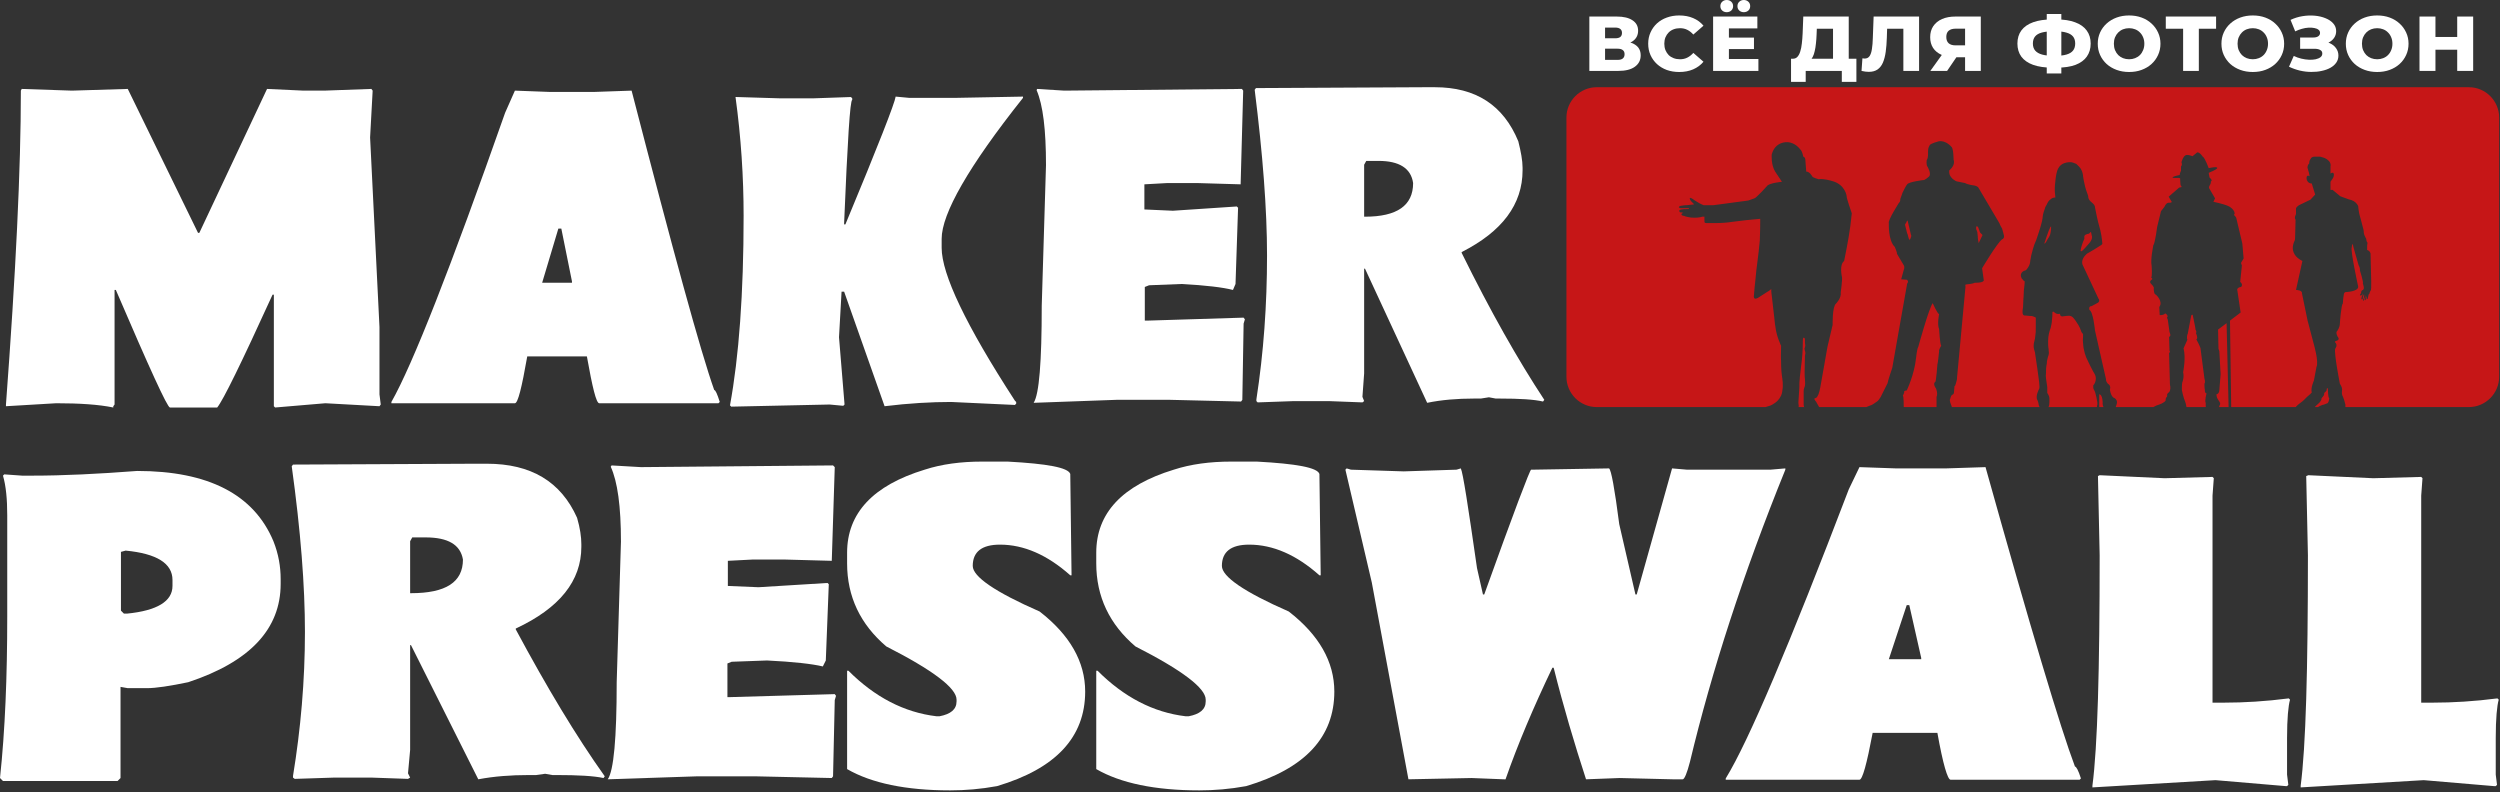
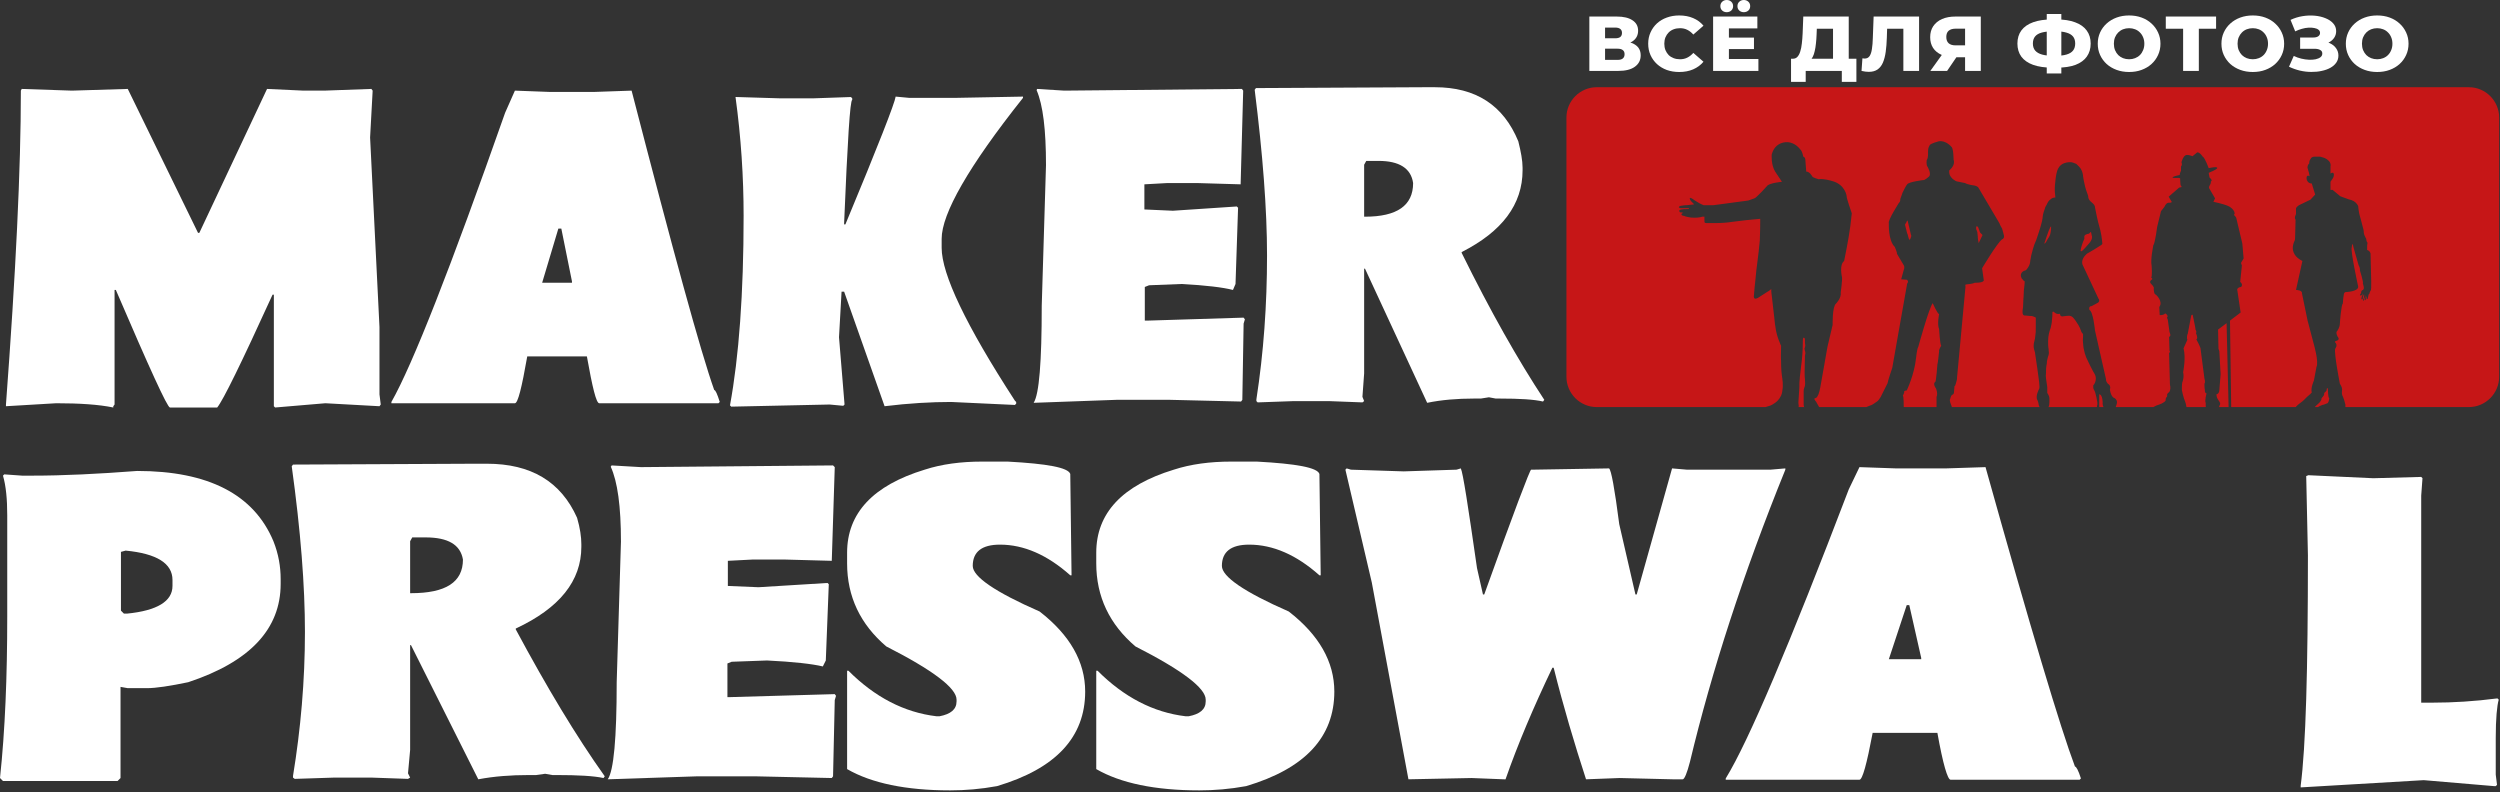
<svg xmlns="http://www.w3.org/2000/svg" width="587" height="186" viewBox="0 0 587 186" fill="none">
  <rect x="0" y="0" width="587" height="186" fill="#333333" stroke="none" />
  <path d="M32.2 110.581C48.9 110.581 59.6 116.081 64.2 127.081C65.4 130.081 65.9 133.081 65.9 135.981V137.081C65.9 147.681 58.7 155.381 44.2 160.181C39.9 161.081 36.6 161.581 34.5 161.581H30L28.3 161.281V182.681L27.6 183.381H0.7L0 182.681C1.2 171.481 1.7 158.781 1.7 144.781V120.981C1.7 117.181 1.4 114.081 0.7 111.681L1 111.381L5.2 111.681H7.6C14.9 111.681 23 111.281 32.2 110.581ZM28.4 129.581V143.381L29.1 144.081H29.8C36.9 143.381 40.5 141.181 40.5 137.581V136.181C40.5 132.281 36.8 129.981 29.5 129.281L28.4 129.581Z" fill="white" />
  <path d="M111.5 108.881H114.3C124.7 108.881 131.7 113.081 135.5 121.581C136.2 123.981 136.5 126.081 136.5 127.781V128.381C136.5 136.381 131.4 142.781 121.1 147.581V147.781C128.4 161.381 135.3 172.881 142 182.281L141.7 182.681C139.4 182.181 135.7 181.981 130.7 181.981H129.7L128 181.681L125.9 181.981H124.2C119.9 181.981 116 182.281 112.3 182.981L96.5 151.481H96.3V176.081L95.8 181.581L96.3 182.581L95.8 182.881L87.3 182.581H78.4L69.2 182.881L68.8 182.581V182.181C70.6 171.181 71.6 159.881 71.6 148.381C71.6 137.581 70.6 124.681 68.5 109.481L68.8 109.081H69.2L111.5 108.881ZM96.3 127.081V139.281H96.5C104.7 139.281 108.7 136.681 108.7 131.381C108.1 127.881 105.2 126.181 99.9 126.181H96.8L96.3 127.081Z" fill="white" />
  <path d="M143.6 109.281L150.5 109.681L195.6 109.281L196 109.681L195.3 131.681L184.3 131.381H176.7L170.9 131.681V137.581L178.1 137.881L194.3 136.881L194.6 137.181L193.9 155.081L193.2 156.481C190.7 155.881 186.3 155.381 180.1 155.081L171.8 155.381L170.8 155.781V163.681H171.5L196 162.981L196.3 163.381L196 164.381L195.6 182.281L195.3 182.681L177.4 182.281H163.7L142.7 182.981C144.1 180.981 144.8 173.381 144.8 160.181L145.8 127.181C145.8 118.881 145 113.081 143.4 109.581L143.6 109.281Z" fill="white" />
  <path d="M230.6 108.381H236.6C245.9 108.881 250.8 109.781 251.3 111.281L251.6 135.081H251.3C245.9 130.281 240.4 127.881 234.8 127.881C230.5 127.881 228.4 129.581 228.4 132.881C228.4 135.381 233.6 138.981 244.1 143.581C251.2 149.081 254.8 155.381 254.8 162.381C254.8 173.081 247.9 180.481 234.1 184.581C230.3 185.281 226.6 185.581 223.1 185.581C212.7 185.581 204.6 183.881 198.9 180.581V157.481H199.2C205.4 163.681 212.3 167.281 219.9 168.181H220.6C223.2 167.681 224.6 166.581 224.6 164.681V164.281C224.6 161.581 219.1 157.381 208.1 151.781C202 146.581 198.9 140.081 198.9 132.281V129.781C198.9 120.481 205 113.981 217.1 110.281C221.1 108.981 225.6 108.381 230.6 108.381Z" fill="white" />
  <path d="M289.1 108.381H295.1C304.4 108.881 309.3 109.781 309.8 111.281L310.1 135.081H309.8C304.4 130.281 298.9 127.881 293.3 127.881C289 127.881 286.9 129.581 286.9 132.881C286.9 135.381 292.1 138.981 302.6 143.581C309.7 149.081 313.3 155.381 313.3 162.381C313.3 173.081 306.4 180.481 292.6 184.581C288.8 185.281 285.1 185.581 281.6 185.581C271.2 185.581 263.1 183.881 257.4 180.581V157.481H257.7C263.9 163.681 270.8 167.281 278.4 168.181H279.1C281.7 167.681 283.1 166.581 283.1 164.681V164.281C283.1 161.581 277.6 157.381 266.6 151.781C260.5 146.581 257.4 140.081 257.4 132.281V129.781C257.4 120.481 263.5 113.981 275.6 110.281C279.6 108.981 284.1 108.381 289.1 108.381Z" fill="white" />
  <path d="M316.2 109.98L317.2 110.28L329.6 110.68L342 110.28L343 109.98C343.5 110.98 344.7 118.78 346.8 133.38L348.2 139.58H348.5C355.5 120.08 359.2 110.38 359.5 110.28H359.9L377.8 109.98C378.3 110.28 379.1 114.58 380.2 123.08L384 139.58H384.3L392.6 109.98L396.1 110.28H415.7L419.2 109.98V110.28C409.3 134.68 401.9 157.58 396.8 178.88C396.1 181.58 395.5 182.98 395.1 182.98H392.7L380.3 182.68L372.4 182.98C369.7 174.68 367.1 165.98 364.8 156.78H364.5C360.1 165.98 356.4 174.68 353.5 182.98H353.1L345.5 182.68L330.7 182.98L322.1 136.78L315.9 110.28L316.2 109.98Z" fill="white" />
  <path d="M436.6 109.681L445.2 109.981H456.9L466.2 109.681C476.8 147.581 483.8 170.981 487.2 179.981C487.5 179.981 488 180.881 488.6 182.781L488.3 183.081H458C457.3 183.081 456.2 179.381 454.9 172.081H439.7C438.3 179.481 437.3 183.081 436.6 183.081H405.2V182.781C410.6 173.981 420.2 151.281 434.1 114.881L436.6 109.681ZM447.7 142.081L443.5 154.781H451.1V154.481L448.3 142.081H447.7Z" fill="white" />
-   <path d="M493 111.581L508.1 112.281H508.5L519.5 111.981L519.8 112.281L519.5 116.381V164.981H522.3C526.9 164.981 532 164.681 537.4 163.981L537.7 164.281C537.3 165.681 537 168.681 537 173.281V181.881L537.3 184.281L537 184.581H536.7L520.2 183.181L491.3 184.881V184.481C492.5 175.381 493 157.281 493 130.381L492.6 111.781L493 111.581Z" fill="white" />
  <path d="M542 111.581L557.1 112.281H557.5L568.5 111.981L568.8 112.281L568.5 116.381V164.981H571.3C575.9 164.981 581 164.681 586.4 163.981L586.7 164.281C586.3 165.681 586 168.681 586 173.281V181.881L586.3 184.281L586 184.581H585.6L569.1 183.181L540.2 184.881V184.481C541.4 175.381 541.9 157.281 541.9 130.381L541.5 111.781L542 111.581Z" fill="white" />
  <path d="M5.1 20.881L16.9 21.281L30 20.881L46.5 54.681H46.8L62.7 20.881L71.3 21.281H76.1L87.2 20.881L87.5 21.281L86.9 32.281L89.1 76.781V92.581L89.4 94.981L89.1 95.381L76.4 94.681L64.6 95.681L64.3 95.381V69.181H64C56.7 85.181 52.4 93.981 51 95.681H39.9C39.3 95.681 35.1 86.481 27.2 68.081H26.9V94.981L26.6 95.381V95.681C23.2 94.981 18.7 94.681 13.2 94.681L1.4 95.381V94.981C3.7 64.181 4.9 39.581 4.9 21.281L5.1 20.881Z" fill="white" />
  <path d="M120.9 21.28L128.9 21.58H139.7L148.3 21.28C158.1 59.18 164.5 82.58 167.7 91.58C168 91.58 168.4 92.48 169 94.38L168.7 94.68H140.7C140 94.68 139.1 90.98 137.8 83.68H123.8C122.5 91.08 121.6 94.68 120.9 94.68H91.9V94.38C96.9 85.58 105.8 62.88 118.6 26.48L120.9 21.28ZM131.1 53.68L127.3 66.38H134.3V66.08L131.8 53.68H131.1Z" fill="white" />
  <path d="M172.7 22.781H173L182.9 23.081H191.2L199.8 22.781L200.1 23.081V23.481C199.6 23.481 199 33.081 198.2 52.381V52.681H198.5C206.2 34.181 210.1 24.181 210.3 22.681L213.5 22.981H224.3L240.2 22.681V22.981C227.4 39.081 221.1 50.181 221.1 56.081V58.181C221.1 64.381 226.8 76.381 238.3 94.081L238.6 94.381V94.781L238.3 95.081L223.3 94.381C218.7 94.381 213.4 94.681 207.7 95.381L198.2 68.481H197.6L197 79.181L198.3 94.981L198 95.281L194.8 94.981L171.7 95.481L171.4 95.181C173.5 83.781 174.6 68.881 174.6 50.681C174.6 41.581 174 32.281 172.7 22.781Z" fill="white" />
  <path d="M243.5 20.881L249.9 21.281L291.6 20.881L291.9 21.281L291.3 43.281L281.1 42.981H274.1L268.7 43.281V49.181L275.4 49.481L290.4 48.481L290.7 48.781L290.1 66.681L289.5 68.081C287.2 67.481 283.1 66.981 277.4 66.681L269.8 66.981L268.8 67.381V75.281H269.4L292 74.581L292.3 74.981L292 75.981L291.7 93.881L291.4 94.281L274.8 93.881H262.1L242.7 94.581C244 92.581 244.6 84.981 244.6 71.781L245.6 38.781C245.6 30.481 244.9 24.681 243.4 21.181L243.5 20.881Z" fill="white" />
  <path d="M334.4 20.48H336.9C346.5 20.48 353 24.68 356.5 33.181C357.1 35.581 357.5 37.681 357.5 39.38V39.98C357.5 47.98 352.7 54.38 343.2 59.181V59.38C349.9 72.981 356.4 84.481 362.6 93.88L362.3 94.281C360.2 93.781 356.8 93.581 352.1 93.581H351.2L349.6 93.281L347.7 93.581H346.1C342.2 93.581 338.5 93.88 335.1 94.581L320.5 63.081H320.3V87.68L319.9 93.18L320.3 94.18L319.9 94.481L312 94.18H303.8L295.3 94.481L295 94.18V93.781C296.7 82.781 297.5 71.481 297.5 59.98C297.5 49.181 296.5 36.281 294.6 21.081L294.9 20.68H295.2L334.4 20.48ZM320.3 38.681V50.88H320.5C328 50.88 331.8 48.281 331.8 42.98C331.3 39.48 328.5 37.781 323.7 37.781H320.8L320.3 38.681Z" fill="white" />
-   <path d="M576.953 3.885H580.7V16.651H576.953V3.885ZM571.844 16.651H568.097V3.885H571.844V16.651ZM577.218 11.672H571.579V8.681H577.218V11.672Z" fill="white" />
  <path d="M558.164 16.906C557.104 16.906 556.126 16.741 555.231 16.413C554.335 16.085 553.553 15.623 552.884 15.027C552.228 14.419 551.717 13.714 551.351 12.912C550.985 12.109 550.802 11.228 550.802 10.267C550.802 9.307 550.985 8.425 551.351 7.623C551.717 6.82 552.228 6.121 552.884 5.526C553.553 4.918 554.335 4.45 555.231 4.121C556.126 3.793 557.104 3.629 558.164 3.629C559.236 3.629 560.214 3.793 561.097 4.121C561.993 4.45 562.769 4.918 563.425 5.526C564.081 6.121 564.592 6.82 564.958 7.623C565.336 8.425 565.525 9.307 565.525 10.267C565.525 11.228 565.336 12.115 564.958 12.93C564.592 13.732 564.081 14.431 563.425 15.027C562.769 15.623 561.993 16.085 561.097 16.413C560.214 16.741 559.236 16.906 558.164 16.906ZM558.164 13.915C558.668 13.915 559.135 13.83 559.564 13.659C560.006 13.489 560.384 13.246 560.7 12.93C561.028 12.602 561.28 12.213 561.457 11.763C561.646 11.313 561.74 10.814 561.74 10.267C561.74 9.708 561.646 9.21 561.457 8.772C561.28 8.322 561.028 7.939 560.7 7.623C560.384 7.295 560.006 7.045 559.564 6.875C559.135 6.705 558.668 6.62 558.164 6.62C557.659 6.62 557.186 6.705 556.744 6.875C556.316 7.045 555.937 7.295 555.609 7.623C555.294 7.939 555.041 8.322 554.852 8.772C554.675 9.21 554.587 9.708 554.587 10.267C554.587 10.814 554.675 11.313 554.852 11.763C555.041 12.213 555.294 12.602 555.609 12.93C555.937 13.246 556.316 13.489 556.744 13.659C557.186 13.83 557.659 13.915 558.164 13.915Z" fill="white" />
  <path d="M537.459 15.666L538.576 13.131C539.144 13.411 539.737 13.624 540.355 13.77C540.973 13.915 541.572 14.001 542.153 14.025C542.733 14.049 543.257 14.013 543.723 13.915C544.203 13.806 544.581 13.642 544.859 13.423C545.136 13.204 545.275 12.918 545.275 12.566C545.275 12.177 545.105 11.897 544.764 11.727C544.436 11.545 544.001 11.453 543.458 11.453H540.071V8.809H543.156C543.66 8.809 544.051 8.712 544.329 8.517C544.607 8.323 544.745 8.061 544.745 7.733C544.745 7.417 544.625 7.168 544.386 6.985C544.146 6.791 543.824 6.657 543.421 6.584C543.017 6.499 542.563 6.469 542.058 6.493C541.553 6.517 541.03 6.608 540.487 6.766C539.945 6.912 539.421 7.113 538.917 7.368L537.819 4.669C538.715 4.244 539.655 3.952 540.639 3.794C541.623 3.636 542.582 3.599 543.515 3.684C544.449 3.769 545.294 3.97 546.051 4.286C546.808 4.59 547.407 4.997 547.849 5.508C548.303 6.019 548.53 6.621 548.53 7.314C548.53 7.921 548.36 8.462 548.019 8.937C547.679 9.411 547.218 9.782 546.638 10.049C546.057 10.317 545.389 10.45 544.632 10.45L544.726 9.684C545.597 9.684 546.354 9.83 546.997 10.122C547.653 10.414 548.158 10.815 548.511 11.326C548.877 11.824 549.06 12.402 549.06 13.058C549.06 13.678 548.89 14.232 548.549 14.718C548.221 15.192 547.761 15.593 547.168 15.921C546.575 16.25 545.893 16.493 545.124 16.651C544.367 16.821 543.553 16.9 542.683 16.888C541.812 16.888 540.929 16.785 540.033 16.578C539.15 16.371 538.292 16.067 537.459 15.666Z" fill="white" />
  <path d="M528.956 16.906C527.896 16.906 526.918 16.741 526.023 16.413C525.127 16.085 524.345 15.623 523.676 15.027C523.02 14.419 522.509 13.714 522.143 12.912C521.777 12.109 521.594 11.228 521.594 10.267C521.594 9.307 521.777 8.425 522.143 7.623C522.509 6.82 523.02 6.121 523.676 5.526C524.345 4.918 525.127 4.45 526.023 4.121C526.918 3.793 527.896 3.629 528.956 3.629C530.028 3.629 531.006 3.793 531.889 4.121C532.785 4.45 533.561 4.918 534.217 5.526C534.873 6.121 535.384 6.82 535.75 7.623C536.128 8.425 536.317 9.307 536.317 10.267C536.317 11.228 536.128 12.115 535.75 12.93C535.384 13.732 534.873 14.431 534.217 15.027C533.561 15.623 532.785 16.085 531.889 16.413C531.006 16.741 530.028 16.906 528.956 16.906ZM528.956 13.915C529.46 13.915 529.927 13.83 530.356 13.659C530.798 13.489 531.176 13.246 531.492 12.93C531.82 12.602 532.072 12.213 532.249 11.763C532.438 11.313 532.532 10.814 532.532 10.267C532.532 9.708 532.438 9.21 532.249 8.772C532.072 8.322 531.82 7.939 531.492 7.623C531.176 7.295 530.798 7.045 530.356 6.875C529.927 6.705 529.46 6.62 528.956 6.62C528.451 6.62 527.978 6.705 527.536 6.875C527.108 7.045 526.729 7.295 526.401 7.623C526.086 7.939 525.833 8.322 525.644 8.772C525.467 9.21 525.379 9.708 525.379 10.267C525.379 10.814 525.467 11.313 525.644 11.763C525.833 12.213 526.086 12.602 526.401 12.93C526.729 13.246 527.108 13.489 527.536 13.659C527.978 13.83 528.451 13.915 528.956 13.915Z" fill="white" />
  <path d="M512.596 16.651V5.946L513.428 6.748H508.527V3.885H520.336V6.748H515.453L516.286 5.946V16.651H512.596Z" fill="white" />
  <path d="M499.915 16.906C498.855 16.906 497.877 16.741 496.981 16.413C496.086 16.085 495.304 15.623 494.635 15.027C493.979 14.419 493.468 13.714 493.102 12.912C492.736 12.109 492.553 11.228 492.553 10.267C492.553 9.307 492.736 8.425 493.102 7.623C493.468 6.82 493.979 6.121 494.635 5.526C495.304 4.918 496.086 4.45 496.981 4.121C497.877 3.793 498.855 3.629 499.915 3.629C500.987 3.629 501.965 3.793 502.848 4.121C503.744 4.45 504.52 4.918 505.176 5.526C505.832 6.121 506.343 6.82 506.709 7.623C507.087 8.425 507.276 9.307 507.276 10.267C507.276 11.228 507.087 12.115 506.709 12.93C506.343 13.732 505.832 14.431 505.176 15.027C504.52 15.623 503.744 16.085 502.848 16.413C501.965 16.741 500.987 16.906 499.915 16.906ZM499.915 13.915C500.419 13.915 500.886 13.83 501.315 13.659C501.757 13.489 502.135 13.246 502.451 12.93C502.779 12.602 503.031 12.213 503.208 11.763C503.397 11.313 503.491 10.814 503.491 10.267C503.491 9.708 503.397 9.21 503.208 8.772C503.031 8.322 502.779 7.939 502.451 7.623C502.135 7.295 501.757 7.045 501.315 6.875C500.886 6.705 500.419 6.62 499.915 6.62C499.41 6.62 498.937 6.705 498.495 6.875C498.066 7.045 497.688 7.295 497.36 7.623C497.045 7.939 496.792 8.322 496.603 8.772C496.426 9.21 496.338 9.708 496.338 10.267C496.338 10.814 496.426 11.313 496.603 11.763C496.792 12.213 497.045 12.602 497.36 12.93C497.688 13.246 498.066 13.489 498.495 13.659C498.937 13.83 499.41 13.915 499.915 13.915Z" fill="white" />
  <path d="M481.864 15.884C480.098 15.884 478.602 15.665 477.379 15.228C476.168 14.79 475.247 14.152 474.616 13.313C473.998 12.462 473.688 11.434 473.688 10.231C473.688 9.015 473.998 7.987 474.616 7.149C475.247 6.297 476.174 5.653 477.398 5.215C478.621 4.778 480.116 4.559 481.883 4.559C481.908 4.559 481.99 4.559 482.129 4.559C482.28 4.559 482.431 4.559 482.583 4.559C482.734 4.559 482.816 4.559 482.829 4.559C484.583 4.559 486.052 4.784 487.238 5.234C488.437 5.671 489.345 6.316 489.963 7.167C490.582 8.006 490.891 9.027 490.891 10.231C490.891 11.422 490.588 12.443 489.982 13.294C489.389 14.133 488.506 14.778 487.333 15.228C486.16 15.665 484.715 15.884 482.999 15.884C482.974 15.884 482.873 15.884 482.696 15.884C482.52 15.884 482.349 15.884 482.185 15.884C482.021 15.884 481.914 15.884 481.864 15.884ZM482.204 13.112C482.242 13.112 482.299 13.112 482.375 13.112C482.463 13.112 482.526 13.112 482.564 13.112C483.649 13.112 484.538 13.009 485.232 12.802C485.926 12.595 486.437 12.279 486.765 11.854C487.093 11.428 487.257 10.881 487.257 10.212C487.257 9.532 487.087 8.984 486.746 8.571C486.406 8.158 485.895 7.854 485.213 7.659C484.532 7.452 483.662 7.349 482.602 7.349C482.564 7.349 482.501 7.349 482.413 7.349C482.337 7.349 482.267 7.349 482.204 7.349C481.069 7.349 480.142 7.446 479.423 7.641C478.703 7.835 478.174 8.146 477.833 8.571C477.492 8.984 477.322 9.538 477.322 10.231C477.322 10.912 477.505 11.465 477.871 11.89C478.249 12.316 478.798 12.626 479.517 12.82C480.249 13.015 481.145 13.112 482.204 13.112ZM480.577 17.252V3.282H484.002V17.252H480.577Z" fill="white" />
  <path d="M461.4 16.651V12.693L462.29 13.441H458.94C457.754 13.441 456.732 13.253 455.874 12.876C455.016 12.499 454.354 11.958 453.887 11.253C453.433 10.547 453.206 9.709 453.206 8.736C453.206 7.727 453.446 6.864 453.925 6.146C454.417 5.417 455.105 4.857 455.988 4.468C456.884 4.079 457.931 3.885 459.129 3.885H465.09V16.651H461.4ZM453.244 16.651L456.556 12.037H460.322L457.18 16.651H453.244ZM461.4 11.544V5.836L462.29 6.73H459.205C458.473 6.73 457.918 6.894 457.54 7.222C457.174 7.538 456.991 8.025 456.991 8.681C456.991 9.326 457.174 9.818 457.54 10.158C457.918 10.487 458.461 10.651 459.167 10.651H462.29L461.4 11.544Z" fill="white" />
  <path d="M438.791 16.87C438.538 16.87 438.267 16.852 437.977 16.815C437.699 16.779 437.403 16.724 437.087 16.651L437.296 13.696C437.472 13.733 437.643 13.751 437.807 13.751C438.324 13.751 438.715 13.557 438.98 13.168C439.245 12.766 439.428 12.207 439.529 11.49C439.642 10.772 439.712 9.933 439.737 8.973L439.926 3.885H450.599V16.651H446.909V5.946L447.723 6.748H442.367L443.124 5.909L443.03 8.827C442.992 10.067 442.903 11.186 442.765 12.183C442.626 13.168 442.405 14.012 442.102 14.718C441.8 15.411 441.377 15.946 440.834 16.323C440.305 16.687 439.623 16.87 438.791 16.87Z" fill="white" />
  <path d="M430.394 15.082V6.748H426.59L426.534 8.134C426.508 8.876 426.458 9.569 426.382 10.213C426.319 10.857 426.225 11.447 426.098 11.982C425.985 12.517 425.827 12.979 425.625 13.368C425.436 13.745 425.203 14.037 424.925 14.243L420.932 13.788C421.374 13.8 421.733 13.66 422.011 13.368C422.301 13.064 422.528 12.645 422.692 12.11C422.869 11.575 422.995 10.943 423.071 10.213C423.159 9.484 423.222 8.687 423.26 7.824L423.411 3.885H434.084V15.082H430.394ZM420.535 19.222V13.788H435.882V19.222H432.457V16.651H423.979V19.222H420.535Z" fill="white" />
  <path d="M405.683 8.827H411.833V11.526H405.683V8.827ZM405.947 13.86H412.874V16.651H402.238V3.885H412.628V6.675H405.947V13.86ZM409.448 2.863C409.032 2.863 408.679 2.736 408.389 2.48C408.098 2.213 407.953 1.866 407.953 1.441C407.953 1.015 408.098 0.669 408.389 0.401C408.679 0.134 409.032 0 409.448 0C409.865 0 410.218 0.134 410.508 0.401C410.798 0.669 410.943 1.015 410.943 1.441C410.943 1.866 410.798 2.213 410.508 2.48C410.218 2.736 409.865 2.863 409.448 2.863ZM405.436 2.863C405.02 2.863 404.667 2.736 404.377 2.48C404.087 2.213 403.941 1.866 403.941 1.441C403.941 1.015 404.087 0.669 404.377 0.401C404.667 0.134 405.02 0 405.436 0C405.853 0 406.206 0.134 406.496 0.401C406.786 0.669 406.932 1.015 406.932 1.441C406.932 1.866 406.786 2.213 406.496 2.48C406.206 2.736 405.853 2.863 405.436 2.863Z" fill="white" />
  <path d="M394.281 16.906C393.234 16.906 392.263 16.748 391.367 16.431C390.484 16.103 389.714 15.641 389.058 15.045C388.415 14.45 387.91 13.751 387.544 12.948C387.179 12.134 386.996 11.24 386.996 10.267C386.996 9.295 387.179 8.407 387.544 7.605C387.91 6.79 388.415 6.085 389.058 5.489C389.714 4.893 390.484 4.437 391.367 4.121C392.263 3.793 393.234 3.629 394.281 3.629C395.505 3.629 396.597 3.836 397.555 4.249C398.527 4.662 399.334 5.258 399.978 6.036L397.593 8.115C397.164 7.629 396.691 7.258 396.174 7.003C395.669 6.747 395.102 6.62 394.471 6.62C393.928 6.62 393.43 6.705 392.976 6.875C392.521 7.045 392.13 7.295 391.802 7.623C391.487 7.939 391.235 8.322 391.045 8.772C390.869 9.222 390.78 9.72 390.78 10.267C390.78 10.814 390.869 11.313 391.045 11.763C391.235 12.213 391.487 12.602 391.802 12.93C392.13 13.246 392.521 13.489 392.976 13.659C393.43 13.83 393.928 13.915 394.471 13.915C395.102 13.915 395.669 13.787 396.174 13.532C396.691 13.276 397.164 12.906 397.593 12.419L399.978 14.498C399.334 15.264 398.527 15.86 397.555 16.286C396.597 16.699 395.505 16.906 394.281 16.906Z" fill="white" />
  <path d="M373.179 16.651V3.885H379.613C381.203 3.885 382.433 4.177 383.303 4.76C384.186 5.332 384.628 6.146 384.628 7.204C384.628 8.237 384.218 9.052 383.398 9.648C382.578 10.231 381.48 10.523 380.105 10.523L380.483 9.666C381.972 9.666 383.133 9.952 383.966 10.523C384.811 11.082 385.233 11.909 385.233 13.003C385.233 14.122 384.779 15.009 383.871 15.666C382.975 16.323 381.676 16.651 379.973 16.651H373.179ZM376.869 14.061H379.821C380.364 14.061 380.767 13.952 381.032 13.733C381.31 13.502 381.449 13.168 381.449 12.73C381.449 12.292 381.31 11.97 381.032 11.763C380.767 11.544 380.364 11.435 379.821 11.435H376.869V14.061ZM376.869 8.991H379.253C379.783 8.991 380.181 8.888 380.446 8.681C380.711 8.462 380.843 8.146 380.843 7.733C380.843 7.319 380.711 7.009 380.446 6.803C380.181 6.584 379.783 6.474 379.253 6.474H376.869V8.991Z" fill="white" />
  <path fill-rule="evenodd" clip-rule="evenodd" d="M586.8 88.481V27.581C586.8 23.68 583.6 20.48 579.7 20.48H374.9C371 20.48 367.8 23.68 367.8 27.581V88.481C367.8 92.38 371 95.581 374.9 95.581H414.552C414.703 95.528 414.845 95.486 414.97 95.45L414.97 95.45L414.97 95.45L414.971 95.45C415.056 95.425 415.133 95.403 415.2 95.38C415.896 95.207 416.364 94.882 416.672 94.668C416.718 94.636 416.761 94.607 416.8 94.581C417.1 94.381 417.8 93.781 418.2 92.88C418.442 92.317 418.489 91.883 418.55 91.318L418.55 91.318C418.565 91.181 418.581 91.037 418.6 90.88C418.6 90.081 418.6 89.481 418.5 88.981C418.3 87.781 418.2 86.481 418.2 84.981C418.133 84.039 418.156 83.188 418.179 82.366V82.366V82.366V82.366C418.189 81.966 418.2 81.573 418.2 81.181C418.1 80.981 418 80.781 417.9 80.481C417 78.381 416.8 76.681 416.6 74.581C416.3 72.081 416.1 70.281 415.9 68.481V68.281V67.88C415.9 67.88 415.7 67.981 415.5 68.181C415.4 68.281 415.3 68.38 415.2 68.38C414.8 68.63 414.375 68.906 413.95 69.18C413.525 69.456 413.1 69.731 412.7 69.981C412.2 70.18 412 70.18 411.9 69.981C411.8 69.881 411.8 69.581 411.8 69.581C411.915 68.035 412.062 66.686 412.186 65.552C412.278 64.706 412.357 63.979 412.4 63.38C412.479 62.748 412.551 62.186 412.616 61.673L412.616 61.672L412.616 61.672L412.616 61.672C412.879 59.591 413.04 58.325 413.2 56.48C413.3 54.281 413.3 52.481 413.3 51.381V51.38C411.1 51.581 408.9 51.781 406.8 52.081C405.6 52.281 404.2 52.38 402.6 52.38H400.7C400.6 52.38 400.4 52.38 400.3 52.281C400.2 52.181 400.2 52.081 400.2 51.681V51.681V50.88H399.7C399.1 51.081 398.2 51.181 397 51.081L397 51.081C396.4 50.981 395.8 50.881 395.4 50.681C395 50.681 394.8 50.48 394.8 50.281C394.8 50.181 395 50.081 395.2 49.981L395.2 49.98C395.15 49.98 395.1 49.956 395.05 49.931C395 49.906 394.95 49.88 394.9 49.88C394.7 49.88 394.5 49.88 394.4 49.781C394.3 49.681 394.3 49.581 394.3 49.48C394.3 49.281 394.6 49.081 396.3 49.081C396.8 49.081 396.5 48.88 396.5 48.88H394.5C394.5 48.88 394.3 48.781 394.2 48.681C394.2 48.581 394.3 48.48 394.3 48.48C394.451 48.33 394.772 48.293 395.22 48.241H395.22L395.22 48.241L395.221 48.241L395.221 48.241C395.368 48.224 395.528 48.205 395.7 48.181C396 48.181 396.3 48.181 396.9 48.081C397.135 48.081 397.335 48.046 397.5 48.018L397.5 48.018C397.617 47.998 397.717 47.98 397.8 47.98L397.3 47.48C397 47.181 396.9 47.081 396.8 46.781C396.8 46.747 396.789 46.714 396.778 46.681L396.778 46.681C396.756 46.614 396.734 46.547 396.8 46.48C396.9 46.38 397.5 46.681 397.8 46.98C397.902 47.042 398.012 47.111 398.131 47.186L398.132 47.186C398.598 47.48 399.204 47.862 400 48.181H402.3L410.5 47.081L411.9 46.581C412.3 46.581 414.9 43.681 414.9 43.681C415.3 42.981 418.4 42.681 418.4 42.681L416.8 40.281C415.8 38.681 416 36.281 416 36.281C416.8 33.181 419.6 33.38 419.6 33.38C421.5 33.38 422.7 35.081 422.7 35.081C423.2 35.481 423.4 36.781 423.4 36.781C423.9 36.88 423.9 37.581 423.9 37.581L424.1 40.281C424.9 40.281 425.5 41.38 425.5 41.38C425.5 41.681 427 42.081 427 42.081C428.2 41.881 430.1 42.48 430.1 42.48C433.3 43.281 433.6 46.081 433.6 46.081C433.5 46.381 434.8 50.081 434.8 50.081C434.416 54.209 433.756 57.507 433.084 60.861L433 61.281C431.8 62.181 432.5 65.081 432.5 65.081C432.6 65.881 432.2 68.681 432.2 68.681C432.4 69.981 431.1 71.281 431.1 71.281C430.2 71.981 430.3 76.281 430.3 76.281L429.1 81.38L427.4 90.981C426.9 93.68 426.2 93.481 426.2 93.481C425.7 93.581 426.4 94.281 426.4 94.281C426.807 94.958 427.03 95.361 427.131 95.581H492.366C492.329 95.394 492.4 95.18 492.4 95.18C492.7 94.68 491.9 91.98 491.9 91.98C491.858 91.897 491.816 91.817 491.776 91.742C491.625 91.455 491.5 91.217 491.5 90.98V90.48C491.8 90.18 492.1 89.58 492.1 88.88C492.1 88.28 491.9 87.88 491.5 87.28C491.411 87.103 491.306 86.9 491.188 86.674C490.905 86.132 490.552 85.456 490.2 84.68C489.7 83.78 489.2 82.28 489.1 80.58C489.032 80.104 489.056 79.72 489.079 79.366V79.366L489.079 79.366C489.09 79.2 489.1 79.04 489.1 78.88V78.48C489 78.28 488.9 78.18 488.8 78.08L488.8 78.08C488.7 77.93 488.65 77.78 488.587 77.593L488.587 77.593C488.525 77.405 488.45 77.18 488.3 76.88C488.118 76.455 487.899 76.141 487.71 75.87C487.588 75.694 487.478 75.537 487.4 75.38C486.9 74.68 486.6 74.28 486.1 74.18C485.914 74.118 485.767 74.133 485.564 74.153C485.438 74.165 485.291 74.18 485.1 74.18C484.972 74.198 484.857 74.217 484.754 74.233L484.753 74.233C484.293 74.307 484.063 74.343 483.9 74.18C483.7 74.08 483.7 73.88 483.7 73.68C483.2 73.78 482.9 73.68 482.7 73.58C482.614 73.522 482.527 73.457 482.446 73.394C482.244 73.241 482.071 73.109 482 73.18C481.9 73.28 481.9 73.38 481.9 73.48V73.48C481.9 73.98 481.9 74.48 481.8 75.08C481.8 75.629 481.677 76.177 481.576 76.629L481.576 76.63C481.548 76.754 481.521 76.872 481.5 76.98C481.2 77.78 480.9 78.78 480.9 80.08V80.081C480.9 80.78 480.9 81.38 481 81.88C481.1 82.58 481.1 83.08 481 83.38C480.9 83.68 480.8 83.98 480.7 84.48C480.6 84.78 480.6 85.08 480.6 85.28V85.28C480.4 86.18 480.4 86.98 480.4 87.58C480.4 87.671 480.391 87.771 480.381 87.88C480.358 88.132 480.33 88.431 480.4 88.78C480.458 89.363 480.516 89.708 480.575 90.053L480.575 90.054V90.054C480.617 90.3 480.658 90.547 480.7 90.88V92.28C480.8 92.38 480.9 92.58 481 92.78L481 92.78C481.24 93.261 481.224 93.678 481.208 94.082C481.204 94.182 481.2 94.281 481.2 94.38C481.2 94.68 481.2 95.08 481 95.58H478.9C478.74 95.34 478.708 95.164 478.65 94.847C478.636 94.768 478.62 94.68 478.6 94.58C478.6 94.48 478.5 94.18 478.4 93.98C477.8 93.08 478.8 91.28 478.8 91.28C479 90.98 478.7 88.88 478.4 86.78C478.2 85.38 478 83.98 477.8 82.68C477.789 82.649 477.778 82.616 477.766 82.58C477.66 82.274 477.5 81.807 477.5 81.18C477.5 80.734 477.574 80.459 477.66 80.138C477.748 79.811 477.849 79.435 477.9 78.78C478 78.28 478 77.78 478 76.781V76.78V74.58C477.938 74.518 477.876 74.495 477.791 74.462C477.738 74.442 477.676 74.418 477.6 74.38C477.2 74.18 476.9 74.18 476.6 74.18H476.6C476.476 74.18 476.334 74.163 476.168 74.143C475.934 74.114 475.651 74.08 475.3 74.08C475.25 74.08 475.225 74.055 475.2 74.03C475.175 74.005 475.15 73.98 475.1 73.98C474.849 73.73 474.878 73.27 474.894 73.008C474.897 72.957 474.9 72.913 474.9 72.88C475.02 72.338 475.032 71.795 475.044 71.231C475.052 70.859 475.06 70.478 475.1 70.08C475.15 69.68 475.15 69.505 475.15 69.28V69.28C475.15 69.055 475.15 68.78 475.2 68.18C475.223 67.969 475.247 67.769 475.269 67.581L475.269 67.58C475.341 66.963 475.4 66.463 475.4 66.08C475.2 65.98 475 65.78 474.8 65.48C474.7 65.48 474.7 65.38 474.7 65.38C474.7 65.358 474.68 65.316 474.653 65.258C474.557 65.054 474.366 64.647 474.6 64.18C474.9 63.58 475.6 63.48 475.6 63.48C475.8 63.38 476 63.08 476.2 62.78L476.2 62.78C476.6 62.18 476.7 61.58 476.7 61.28C476.8 60.48 477 59.58 477.3 58.58C477.5 57.78 477.8 56.98 478.1 56.38C479.1 53.48 479.5 51.98 479.6 51.18C479.6 50.88 479.7 50.08 480.1 49.08C480.176 48.699 480.369 48.376 480.5 48.155C480.541 48.086 480.576 48.028 480.6 47.98C480.614 47.953 480.629 47.917 480.648 47.876L480.648 47.876C480.763 47.618 480.983 47.125 481.5 46.78C481.9 46.38 482.4 46.38 482.6 46.38C482.5 45.58 482.4 44.58 482.5 43.48C482.6 42.38 482.7 41.38 482.9 40.58C482.915 40.534 482.93 40.475 482.948 40.404L482.948 40.404C483.049 40.01 483.237 39.273 484 38.68C484.8 38.08 485.8 38.08 486.1 38.08C486.55 38.08 486.944 38.249 487.239 38.375C487.337 38.418 487.425 38.455 487.5 38.48C487.541 38.522 487.596 38.572 487.659 38.63C487.903 38.854 488.283 39.204 488.6 39.68C489 40.38 489.1 41.08 489.1 41.38C489.181 42.032 489.329 42.684 489.49 43.39L489.49 43.391C489.526 43.551 489.563 43.714 489.6 43.88C489.737 44.427 489.92 44.927 490.086 45.38L490.086 45.381C490.163 45.59 490.237 45.79 490.3 45.98C490.3 46.18 490.3 46.58 490.6 46.98C490.747 47.201 490.949 47.368 491.084 47.48C491.133 47.52 491.173 47.554 491.2 47.58C491.22 47.6 491.248 47.624 491.281 47.653C491.416 47.768 491.64 47.96 491.8 48.28C491.9 48.48 491.9 48.58 491.9 48.68C492.2 50.28 492.5 51.58 492.7 52.38C492.758 52.613 492.825 52.846 492.895 53.091L492.895 53.092C493.066 53.689 493.258 54.359 493.4 55.28C493.412 55.363 493.423 55.444 493.435 55.524L493.451 55.631C493.531 56.18 493.6 56.649 493.6 56.98C493.6 56.98 493.7 57.08 493.6 57.28C493.5 57.48 493.3 57.58 493.3 57.58L493.299 57.58C492.2 58.28 491.1 58.98 490 59.58C488.4 60.98 489 62.18 489 62.18L492.7 70.08C493.2 70.68 492.6 71.08 492.6 71.08L491.1 71.88C490.3 71.88 490.6 72.78 490.6 72.78C491.5 73.18 491.9 77.58 491.9 77.58L494.5 89.08C494.4 89.48 494.9 90.08 494.9 90.08C495.8 90.58 495.4 91.48 495.4 91.48C495.7 93.38 496.5 93.48 496.5 93.48C497.34 94.04 497.053 94.796 496.874 95.268C496.825 95.397 496.784 95.504 496.776 95.581H505.601C506.1 95.281 506.4 95.181 507 94.981C507.3 94.881 507.8 94.681 508.3 94.281L508.3 94.281C508.4 94.181 508.5 94.081 508.5 93.981V93.781C508.5 93.681 508.5 93.581 508.6 93.381L508.8 93.181C508.9 92.981 508.9 92.781 508.8 92.781C508.8 92.731 508.825 92.681 508.85 92.631C508.875 92.581 508.9 92.531 508.9 92.481C508.933 92.448 508.955 92.414 508.978 92.381C509.022 92.314 509.067 92.248 509.2 92.181C509.238 92.143 509.262 92.105 509.282 92.072C509.314 92.019 509.338 91.981 509.4 91.981C509.4 91.931 509.425 91.881 509.45 91.831C509.475 91.781 509.5 91.731 509.5 91.681C509.5 91.681 509.6 91.381 509.6 91.181C509.6 90.981 509.6 90.681 509.5 90.281L509.3 82.881C509.7 82.581 509.4 82.381 509.4 82.381L509.3 79.081C509.9 78.981 509.4 77.981 509.4 77.981L509 75.081L508.8 74.581C509.3 74.081 508.4 73.581 508.4 73.581C508 74.081 507.1 73.981 507.1 73.981L507 72.081C508 70.781 506.2 69.181 506.2 69.181C505.7 69.181 505.7 67.781 505.7 67.781C505.9 67.381 505.1 66.681 505.1 66.681C504.5 66.081 505.2 65.681 505.2 65.681C505.6 65.481 505.1 65.181 505.1 65.181C505.4 64.881 505.2 62.381 505.2 62.381C504.9 60.981 505.6 57.581 505.6 57.581C506 57.181 506.5 53.281 506.5 53.281L507.4 49.581L508.2 48.581C508.664 47.575 509.069 47.587 509.414 47.597C509.514 47.6 509.61 47.603 509.7 47.581C510.1 47.481 509.8 47.181 509.8 47.181L509.2 46.181L511.4 44.281C511.6 43.981 512 43.981 512 43.981C512.5 43.981 512 43.481 512 43.481C512 43.481 511.9 42.581 511.9 42.081V41.881C511.8 41.781 511.7 41.781 511.6 41.781H510.7C510.6 41.781 510.1 41.781 510.1 41.681C510.1 41.581 510.4 41.381 511.8 41.081C511.8 40.681 512.1 40.081 512.1 40.081V39.081C512.5 38.681 512.2 38.081 512.2 38.081C512.6 36.781 513 36.581 513 36.581C513.4 36.081 514.8 36.681 514.8 36.681L515.9 35.781C516.5 35.681 517.2 36.781 517.2 36.781C517.7 36.981 518.6 39.481 518.6 39.481C520.9 38.981 520.6 39.481 520.6 39.481C520.6 39.781 518.6 40.581 518.6 40.581L518.8 41.681C519.7 42.481 519.1 42.581 519.1 42.581C519.2 43.081 518.8 43.581 518.8 43.581C518.6 43.881 518.7 44.181 518.7 44.181L520.1 46.581L519.7 47.381C523.4 48.181 523.7 48.681 523.7 48.681C524.2 48.981 524.5 49.481 524.6 49.681C524.7 49.981 524.7 50.181 524.7 50.181C524.4 50.281 524.7 50.681 524.7 50.681C525.1 50.981 525.1 51.281 525.1 51.281L526.5 57.181L526.8 60.681L526.4 61.381C526 61.781 526.4 62.281 526.4 62.281L526 66.181C526.8 66.881 526.2 67.381 526.2 67.381C525.3 67.481 525.3 67.981 525.3 67.981L526.1 73.381L523.6 75.281L523.886 95.581H539.078C539.119 95.526 539.159 95.461 539.2 95.38C539.563 95.017 539.873 94.788 540.17 94.568C540.446 94.365 540.711 94.169 541 93.88L541.7 93.18C542.199 92.781 542.599 92.381 542.799 92.181L542.8 92.18C542.5 91.08 543.3 89.38 543.3 89.38L543.9 86.18C544.5 84.98 543.3 80.88 543.3 80.88L541.8 75.18L540.5 68.88C540.6 68.08 539.1 68.08 539.1 68.08L540.6 61.28C537 59.48 538.8 56.48 538.8 56.48C538.9 56.38 538.9 55.38 538.9 55.38L539 51.58C538.6 51.18 539.1 50.28 539.1 50.28V49.08C539 48.68 539.8 48.18 539.8 48.18L542.5 46.88L543.6 45.68L542.8 43.08C542.7 43.08 542.4 43.08 542.1 42.88C541.7 42.58 541.5 42.08 541.6 41.58C541.6 41.58 541.6 41.38 541.8 41.28C541.9 41.18 542.1 41.28 542.3 41.38C542.218 40.81 542.07 40.306 541.91 39.76C541.874 39.636 541.837 39.51 541.8 39.38C541.8 39.28 541.8 39.08 541.9 38.78C542 38.58 542.1 38.48 542.2 38.38C542.2 38.18 542.2 37.88 542.4 37.48L542.4 37.48C542.5 37.38 542.6 37.28 542.6 37.18C542.6 37.118 542.638 37.095 542.691 37.062C542.723 37.042 542.761 37.019 542.8 36.98C542.8 36.98 542.9 36.88 543 36.88C543.2 36.78 543.5 36.78 543.7 36.78H543.8H544.5C544.6 36.78 544.9 36.78 545.1 36.88C545.151 36.897 545.214 36.914 545.286 36.934C545.636 37.029 546.202 37.183 546.7 37.68L546.7 37.68C546.9 37.88 547 37.98 547.1 38.18C547.1 38.23 547.125 38.28 547.15 38.33C547.175 38.38 547.2 38.43 547.2 38.48C547.273 38.701 547.238 38.868 547.215 38.98C547.207 39.021 547.2 39.054 547.2 39.08V40.78L547.3 40.68C547.3 40.68 547.6 40.48 547.8 40.58C548 40.68 548 40.98 548 41.08C548 41.197 547.965 41.315 547.937 41.412C547.917 41.48 547.9 41.539 547.9 41.58C547.9 41.63 547.875 41.655 547.85 41.68C547.825 41.705 547.8 41.73 547.8 41.78L547.2 42.68V44.58H547.7L549.5 46.08L551.4 46.78C552.4 46.98 553 47.38 553.3 47.78C553.5 47.98 553.6 48.18 553.7 48.38C553.8 49.58 554 50.48 554.2 51.08C554.231 51.208 554.284 51.396 554.346 51.623L554.346 51.623C554.481 52.108 554.663 52.767 554.8 53.38C554.826 53.487 554.853 53.588 554.878 53.681C554.946 53.934 555 54.134 555 54.28C555 54.58 555 54.68 555.1 54.98C555.1 55.127 555.153 55.22 555.221 55.337C555.246 55.38 555.273 55.427 555.3 55.48C555.4 55.78 555.5 55.98 555.6 56.08C555.6 56.18 555.6 56.38 555.7 56.68C555.7 56.78 555.8 56.88 555.9 56.98C555.8 57.48 555.8 57.78 555.8 58.08V58.68C556.321 58.854 556.465 59.179 556.559 59.393C556.574 59.425 556.587 59.454 556.6 59.48C556.8 65.78 556.8 67.78 556.7 68.08C556.7 68.126 556.658 68.193 556.603 68.28C556.538 68.384 556.454 68.517 556.4 68.68C556.4 68.68 556.4 68.88 556.3 68.98C556.3 68.98 556.3 69.08 556.2 69.08C556.2 69.08 556.1 69.18 556.1 69.38C556.057 69.508 556.033 69.673 556.011 69.819C555.981 70.016 555.957 70.18 555.9 70.18H555.8H555.7C555.633 70.114 555.655 70.047 555.677 69.98C555.689 69.947 555.7 69.914 555.7 69.88C555.8 69.58 555.8 69.38 555.8 69.38L555.7 69.68C555.7 69.68 555.7 69.78 555.6 69.78C555.6 69.822 555.582 69.863 555.562 69.912C555.534 69.98 555.5 70.063 555.5 70.18C555.5 70.297 555.465 70.346 555.437 70.386C555.417 70.415 555.4 70.439 555.4 70.48H555.3C555.233 70.414 555.255 70.347 555.277 70.28C555.288 70.247 555.3 70.214 555.3 70.18C555.358 70.064 555.382 69.914 555.412 69.73C555.433 69.598 555.458 69.448 555.5 69.28C555.4 69.58 555.3 69.78 555.2 69.98C555.161 70.095 555.138 70.209 555.118 70.307L555.118 70.307C555.085 70.466 555.061 70.58 555 70.58H554.9C554.8 70.58 554.8 70.38 554.9 70.28C554.92 70.218 554.941 70.16 554.961 70.104L554.961 70.104C555.037 69.892 555.1 69.718 555.1 69.48V69.08C555 69.18 554.9 69.38 554.9 69.48C554.8 69.68 554.8 69.78 554.8 69.88C554.8 70.08 554.8 70.18 554.7 70.28H554.5C554.5 70.28 554.4 70.18 554.5 69.88C554.5 69.68 554.6 69.58 554.6 69.58C554.8 69.08 554.8 68.78 554.8 68.78C554.8 68.78 554.7 69.28 554.4 69.38H554.2C554.2 69.38 554.1 69.38 554.1 69.28C554.1 69.18 554.2 69.08 554.3 68.98C554.3 68.93 554.325 68.88 554.35 68.83C554.375 68.78 554.4 68.73 554.4 68.68C554.4 68.58 554.4 68.48 554.5 68.28C554.6 68.18 554.7 68.08 554.8 68.08C555.3 67.88 554.8 66.58 554.8 66.58C555 66.28 554.1 63.48 554.1 63.48C554.2 62.88 553.8 62.28 553.8 62.28L552.6 58.08C552.3 56.38 552.2 58.08 552.2 58.08C551.8 58.58 553.7 67.28 553.7 67.28C553.8 68.48 550.8 68.58 550.8 68.58C550.3 68.58 550.3 69.38 550.3 69.38C550.2 69.68 550.1 71.28 550.1 71.28C549.7 71.48 549.4 75.98 549.4 75.98C549.4 76.88 548.8 77.68 548.8 77.68C548.3 78.08 548.9 79.08 548.9 79.08C549.5 79.78 548.7 79.98 548.7 79.98C548.1 80.08 548.3 80.38 548.3 80.38C549 81.08 548.3 81.88 548.3 81.88C548 82.98 549.4 90.08 549.4 90.08C549.9 90.88 550 91.38 549.9 91.68C549.9 91.721 549.895 91.774 549.891 91.837C549.871 92.084 549.84 92.482 550 92.88C550 92.98 550 92.98 550.1 93.08C550.361 93.667 550.494 94.212 550.583 94.575L550.583 94.576C550.63 94.769 550.665 94.911 550.7 94.98V95.581H579.7C583.6 95.581 586.8 92.38 586.8 88.481ZM523.276 95.581L522.8 75.881L520.8 77.381L520.9 81.881L521.1 82.481L521.4 87.881L521.1 91.581C521.1 91.681 521.1 92.181 520.7 92.481C520.6 92.581 520.5 92.581 520.4 92.581C520.4 92.581 520.5 93.081 520.5 93.181C520.586 93.526 520.821 93.871 521.013 94.152C521.043 94.196 521.072 94.24 521.1 94.281C521.127 94.334 521.154 94.381 521.178 94.424C521.246 94.542 521.3 94.634 521.3 94.781C521.3 95.081 521.1 95.281 521.1 95.281C521.065 95.316 521.054 95.438 521.056 95.581H523.276ZM517.931 95.581C517.914 95.491 517.9 95.393 517.9 95.281V94.581C517.6 94.181 518.1 92.381 518.1 92.381C517.6 92.281 517.7 91.481 517.7 91.481C517.6 91.281 517.6 90.081 517.6 90.081C517.9 89.781 517.6 88.881 517.6 88.881L516.7 81.981C516.8 81.681 515.7 79.681 515.7 79.681C516.2 79.481 515.6 78.181 515.6 78.181C515.9 77.981 515.5 77.381 515.5 77.381C515.5 77.049 515.28 76.015 515.103 75.18C515.013 74.756 514.934 74.383 514.9 74.181C514.8 73.581 514.5 74.081 514.5 74.081L513.7 78.281C513.3 79.281 513.6 79.781 513.6 79.781L512.7 81.781C513.3 84.081 512.6 87.381 512.6 87.381C512.9 88.681 512.4 89.781 512.4 89.781C512.3 90.081 512.3 91.581 512.3 91.581C512.4 92.181 512.6 92.881 512.8 93.581C512.85 93.731 512.9 93.856 512.95 93.981C513 94.106 513.05 94.231 513.1 94.381C513.2 94.681 513.3 94.981 513.3 95.181C513.346 95.364 513.371 95.485 513.384 95.581H517.931ZM493.917 95.581H492.9V92.58C492.9 92.58 493.6 92.48 493.7 94.38C493.7 94.38 493.614 95.148 493.917 95.581ZM423.603 95.581H422.3C422.374 95.36 422.339 95.193 422.316 95.081C422.307 95.04 422.3 95.007 422.3 94.981C422.235 94.72 422.255 94.459 422.304 93.809C422.331 93.463 422.365 93.007 422.4 92.38C422.5 91.081 422.5 90.881 422.5 89.881V89.88C422.564 88.8 422.668 87.962 422.761 87.212L422.761 87.212L422.761 87.212L422.761 87.212C422.814 86.782 422.864 86.381 422.9 85.981C423.1 84.581 423.3 82.681 423.3 80.181C423.3 79.481 423.4 79.281 423.5 79.281C423.6 79.281 423.7 79.38 423.7 79.38C423.8 79.481 423.8 79.68 423.8 79.88V79.88V80.481C423.9 80.981 423.9 81.281 423.8 81.481V81.581C423.7 81.681 423.7 81.88 423.7 81.88C423.7 81.998 423.735 82.115 423.763 82.212L423.763 82.212C423.783 82.281 423.8 82.339 423.8 82.38C423.9 82.581 423.9 82.781 423.9 82.981C423.9 83.098 423.866 83.215 423.837 83.312C423.817 83.381 423.8 83.439 423.8 83.481C423.7 86.88 423.7 88.381 423.8 89.081C423.8 89.204 423.81 89.338 423.82 89.481C423.843 89.799 423.869 90.166 423.8 90.581C423.767 90.714 423.722 90.836 423.678 90.958C423.589 91.203 423.5 91.447 423.5 91.781V92.581V95.081C423.509 95.125 423.518 95.169 423.527 95.212C423.534 95.245 423.54 95.276 423.547 95.308C423.552 95.331 423.556 95.353 423.561 95.376L423.562 95.381L423.58 95.465L423.603 95.581ZM544.295 95.581L544.3 95.58C544.4 95.48 544.6 95.38 544.8 95.28C544.9 95.247 544.977 95.214 545.055 95.18C545.211 95.114 545.366 95.047 545.7 94.98C545.846 94.922 545.967 94.872 546.067 94.83C546.308 94.73 546.429 94.68 546.5 94.68C546.9 94.28 546.9 93.48 546.9 93.48C546.6 93.38 546.6 91.48 546.6 91.48C546.4 90.58 546.3 91.48 546.3 91.48C546.4 91.78 545.7 92.28 545.7 92.28C545.9 92.78 545.1 93.48 545.1 93.48C545.2 94.18 544 95.08 544 95.08L543.499 95.581H544.295ZM470.1 53.68L470.5 55.18C470.7 55.78 470.3 56.18 470.1 56.18C468.9 57.08 465.4 62.98 465.4 62.98L465.8 65.88C465.5 66.48 463.7 66.38 463.7 66.38C463.1 66.68 461.7 66.78 461.7 66.78C461.3 66.78 461.5 67.28 461.5 67.28L459.5 88.78C459.6 88.98 459.1 90.48 459.1 90.48C458.8 90.78 458.9 90.88 458.9 90.88L458.8 91.98C458.8 92.68 458.4 92.68 458.4 92.68C458.1 92.78 457.9 93.68 457.9 93.68C457.6 93.88 458.2 95.28 458.2 95.28C458.2 95.33 458.225 95.38 458.25 95.43C458.275 95.48 458.3 95.53 458.3 95.58H454.7V93.28V93.18C454.9 92.78 454.9 92.08 454.6 91.28C453.7 89.98 454.4 89.68 454.4 89.68C454.6 89.68 454.9 85.58 454.9 85.58C455 85.48 455.3 82.48 455.3 82.48C455.2 82.08 455.8 81.18 455.8 81.18C455.5 80.88 455.3 77.28 455.3 77.28C454.8 76.08 455.3 73.78 455.3 73.78C454.8 73.48 453.8 71.18 453.8 71.18C452.9 72.38 450.4 81.48 450.4 81.48C450.1 81.88 449.9 83.98 449.9 83.98C449.5 87.98 447.7 91.68 447.7 91.68C447.3 91.68 447.1 91.88 447.1 91.88C447.2 92.18 446.8 92.88 446.8 92.88C447 93.28 447 94.98 447 95.58H438.2L439.2 95.18C439.5 95.18 440.7 94.28 440.7 94.28C441 94.18 441.6 93.18 441.6 93.18L443.2 89.98C443.3 89.28 444.3 86.38 444.3 86.38L447.8 66.58C448.3 65.98 447.7 65.68 447.7 65.68L446.4 65.58L447 63.38C447.3 62.68 447 62.28 447 62.28L445.4 59.58C445.5 59.38 444.9 57.98 444.9 57.98C443.3 56.48 443.5 52.38 443.5 52.38C443.2 51.78 445.9 47.58 445.9 47.58C446.2 47.48 446.2 46.68 446.2 46.68C446.3 46.48 446.7 45.28 446.7 45.28C446.714 45.253 446.736 45.206 446.766 45.144L446.766 45.144C446.958 44.744 447.454 43.713 447.8 43.28C448.2 42.68 451.6 42.28 451.6 42.28C451.9 42.38 452.9 41.48 452.9 41.48C453.6 40.88 452.6 39.18 452.6 39.18C452.2 38.68 452.4 37.58 452.4 37.58C452.8 37.08 452.7 35.78 452.7 35.78C452.7 34.868 452.816 34.649 452.959 34.378C453.004 34.292 453.052 34.2 453.1 34.08C453.3 33.68 455.2 33.18 455.2 33.18C456.9 32.88 458.2 34.48 458.2 34.48C458.7 34.88 458.7 37.48 458.7 37.48C459.2 38.88 457.7 39.98 457.7 39.98C457.4 41.78 459.4 42.58 459.4 42.58L461.4 42.98C462 43.38 463.7 43.58 463.7 43.58C464.5 43.78 464.6 44.18 464.6 44.18L469.5 52.48C469.5 52.68 470.1 53.68 470.1 53.68ZM448.4 56.38C448.5 56.18 448.6 55.98 448.7 55.68C448.8 55.48 448.8 55.28 448.7 55.18C448.55 54.63 448.425 54.055 448.3 53.48C448.175 52.905 448.05 52.33 447.9 51.78C447.838 51.78 447.815 51.818 447.782 51.871C447.762 51.904 447.738 51.942 447.7 51.98C447.65 52.03 447.65 52.055 447.65 52.093C447.65 52.13 447.65 52.18 447.6 52.28C447.53 52.28 447.509 52.33 447.467 52.43C447.45 52.471 447.429 52.522 447.4 52.58C447.3 52.68 447.3 52.78 447.3 52.78C447.466 53.387 447.57 53.841 447.648 54.177L447.648 54.178C447.71 54.451 447.755 54.645 447.8 54.78L447.8 54.78L447.8 54.78C447.9 54.98 448 55.18 448 55.38C448.05 55.53 448.075 55.63 448.1 55.73L448.1 55.73C448.125 55.83 448.15 55.93 448.2 56.08L448.2 56.08C448.3 56.18 448.4 56.28 448.4 56.38ZM464.538 56.78C464.558 56.876 464.579 56.976 464.6 57.08L465.5 55.18L465 54.68C464.938 54.618 464.915 54.556 464.882 54.471C464.862 54.418 464.838 54.356 464.8 54.28C464.713 54.047 464.651 53.866 464.602 53.722C464.483 53.372 464.442 53.251 464.3 53.18H464V53.78C464.05 53.88 464.075 53.955 464.1 54.03L464.1 54.03L464.1 54.03C464.125 54.105 464.15 54.18 464.2 54.28C464.3 54.48 464.3 54.58 464.3 54.78V54.78C464.4 55.28 464.4 55.78 464.4 55.88C464.4 56.117 464.463 56.417 464.538 56.78ZM481.4 54.98C481.287 55.375 481.174 55.547 481.008 55.801C480.879 55.998 480.718 56.244 480.5 56.68C480.465 56.715 480.43 56.775 480.39 56.842C480.317 56.966 480.23 57.115 480.1 57.18H480C480.9 54.48 481.4 53.08 481.6 53.18C481.6 53.48 481.6 54.18 481.4 54.98ZM488.6 58.98C488.4 58.88 488.7 57.88 489.1 56.78C489.15 56.68 489.2 56.555 489.25 56.43L489.25 56.43C489.3 56.305 489.35 56.18 489.4 56.08V55.78V55.48C489.4 55.38 489.5 55.28 489.6 55.18L489.6 55.18C489.662 55.118 489.723 55.095 489.809 55.062C489.862 55.042 489.923 55.018 490 54.98C490.1 54.93 490.175 54.93 490.237 54.93C490.3 54.93 490.35 54.93 490.4 54.88C490.5 54.88 490.6 54.78 490.8 54.58L490.8 54.58L490.8 54.58C490.8 54.48 490.9 54.48 490.9 54.48C490.971 54.48 490.991 54.58 491.033 54.78C491.05 54.863 491.071 54.963 491.1 55.08C491.1 55.197 491.134 55.28 491.163 55.349C491.183 55.397 491.2 55.439 491.2 55.48V55.78C491.2 56.48 490.4 57.28 490.4 57.28C489.1 58.78 488.8 59.08 488.6 58.98Z" fill="#C61617" />
</svg>